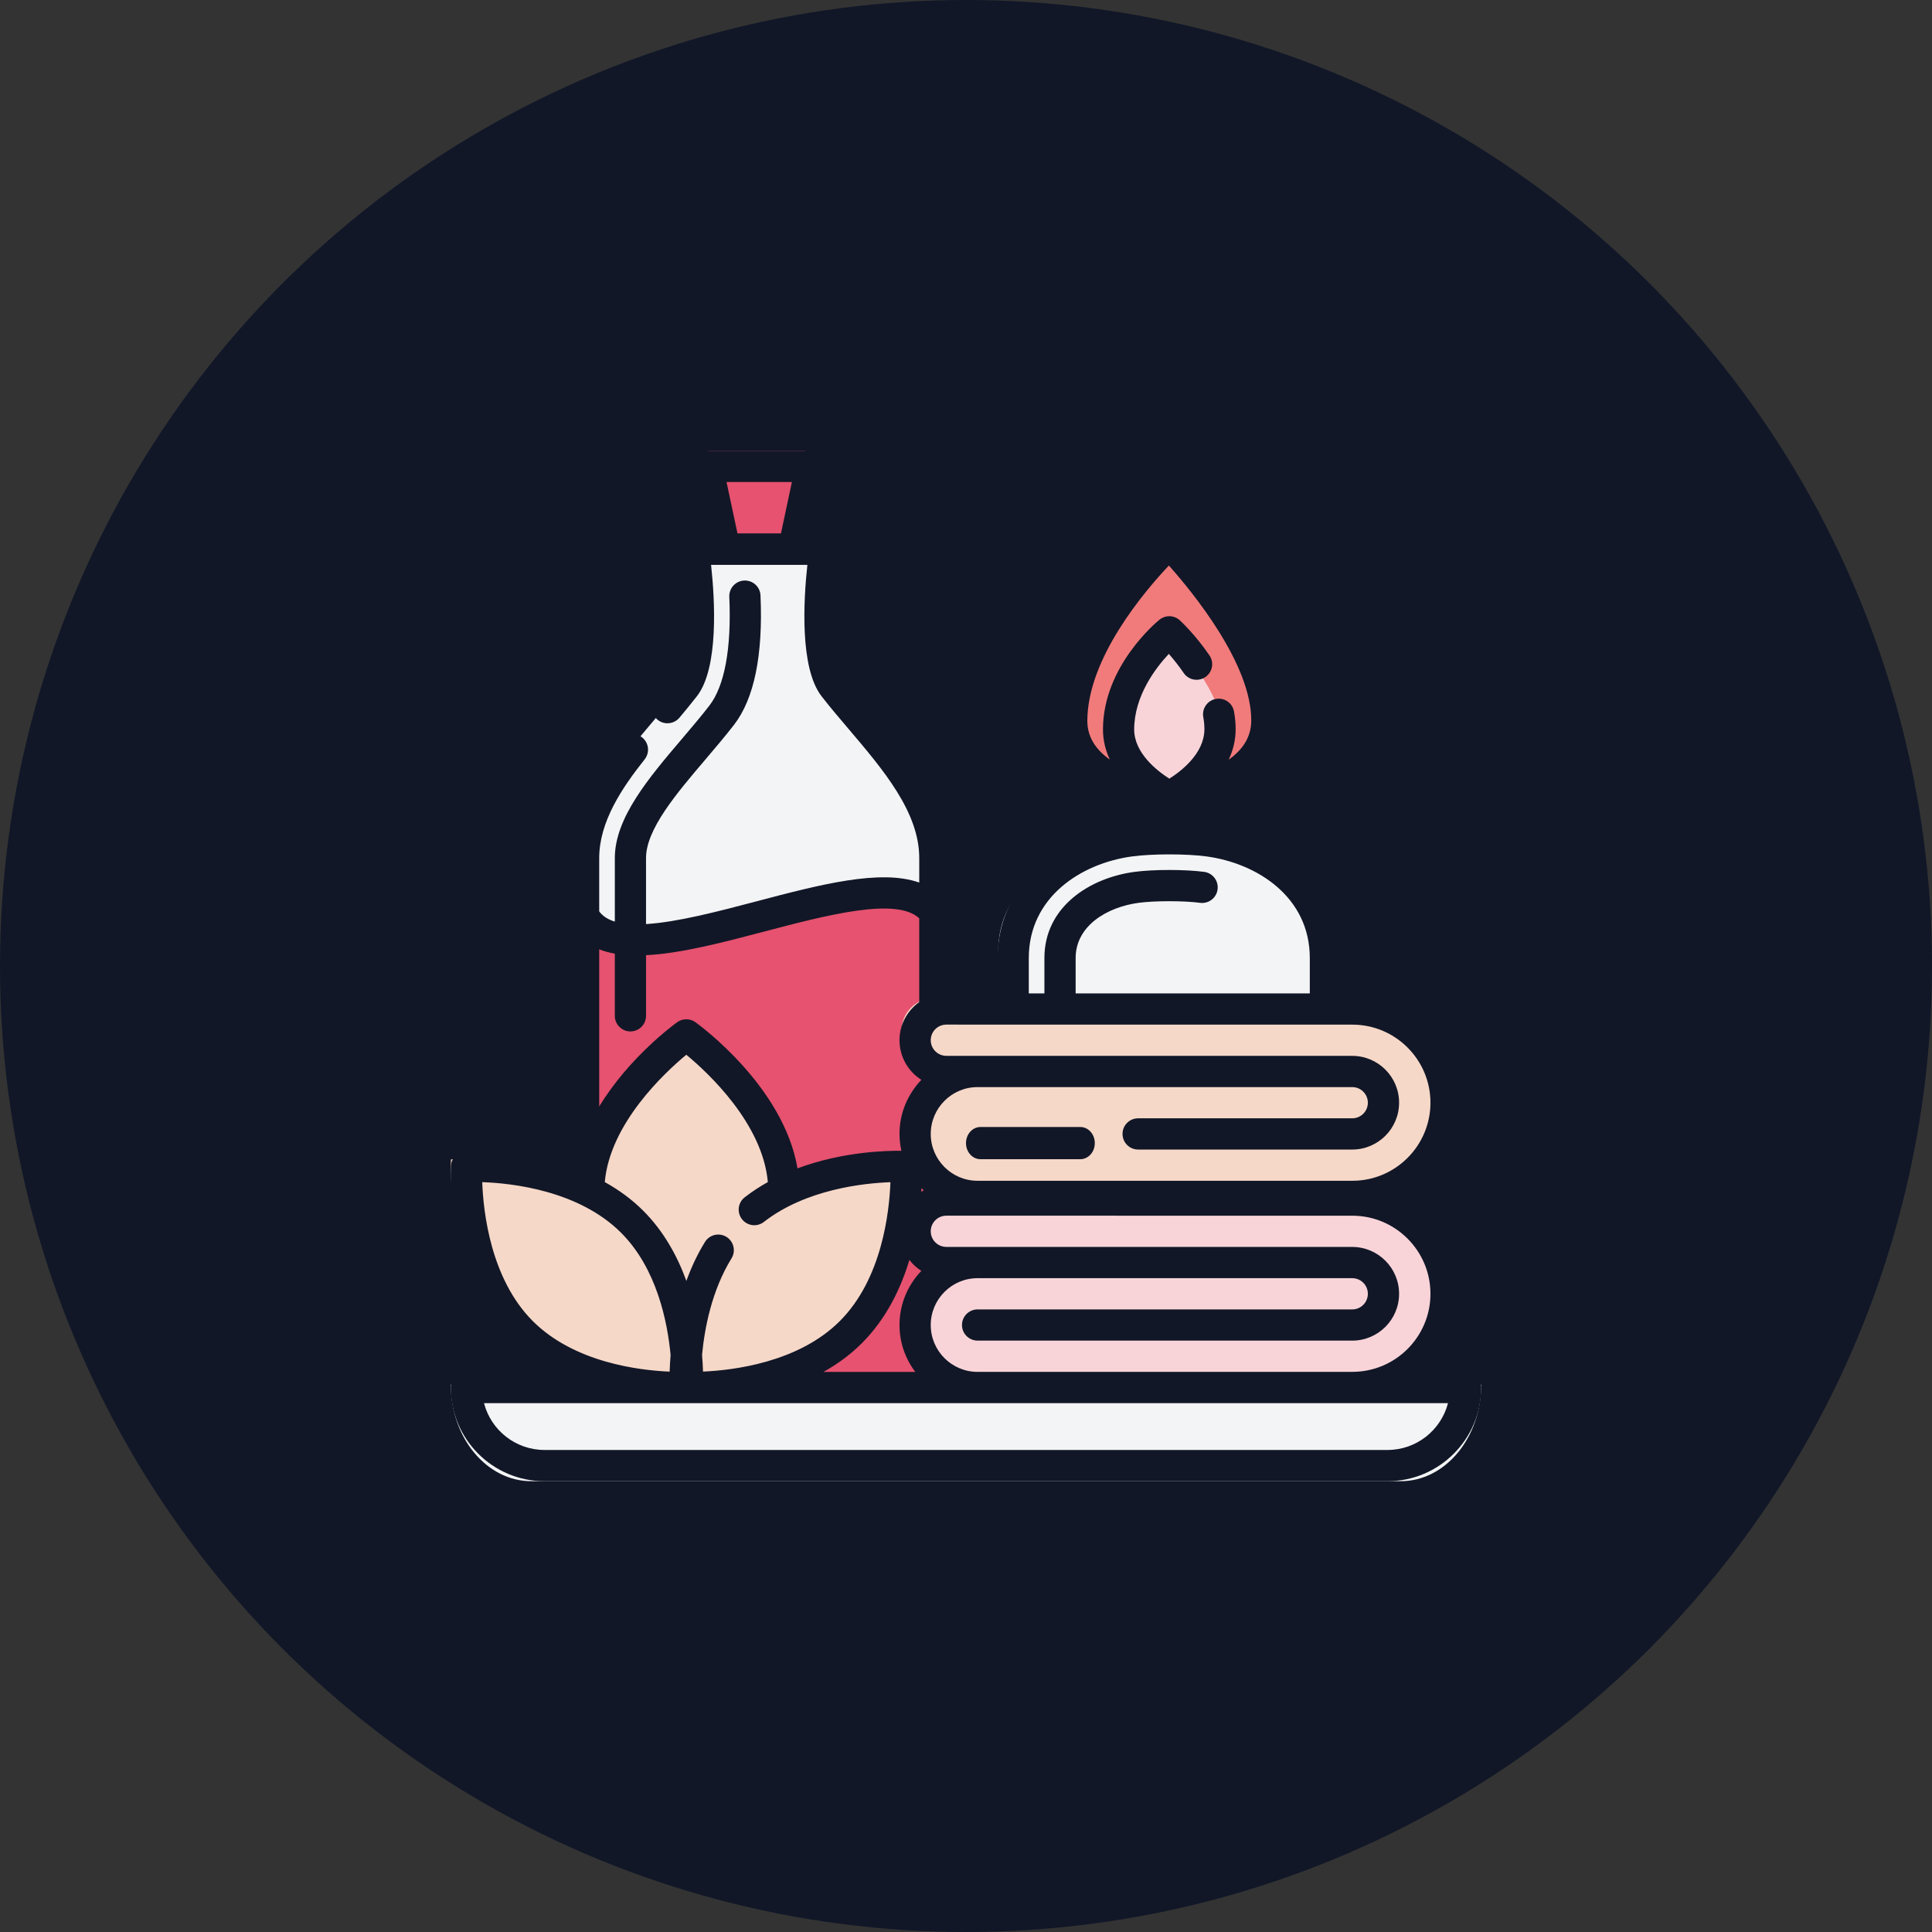
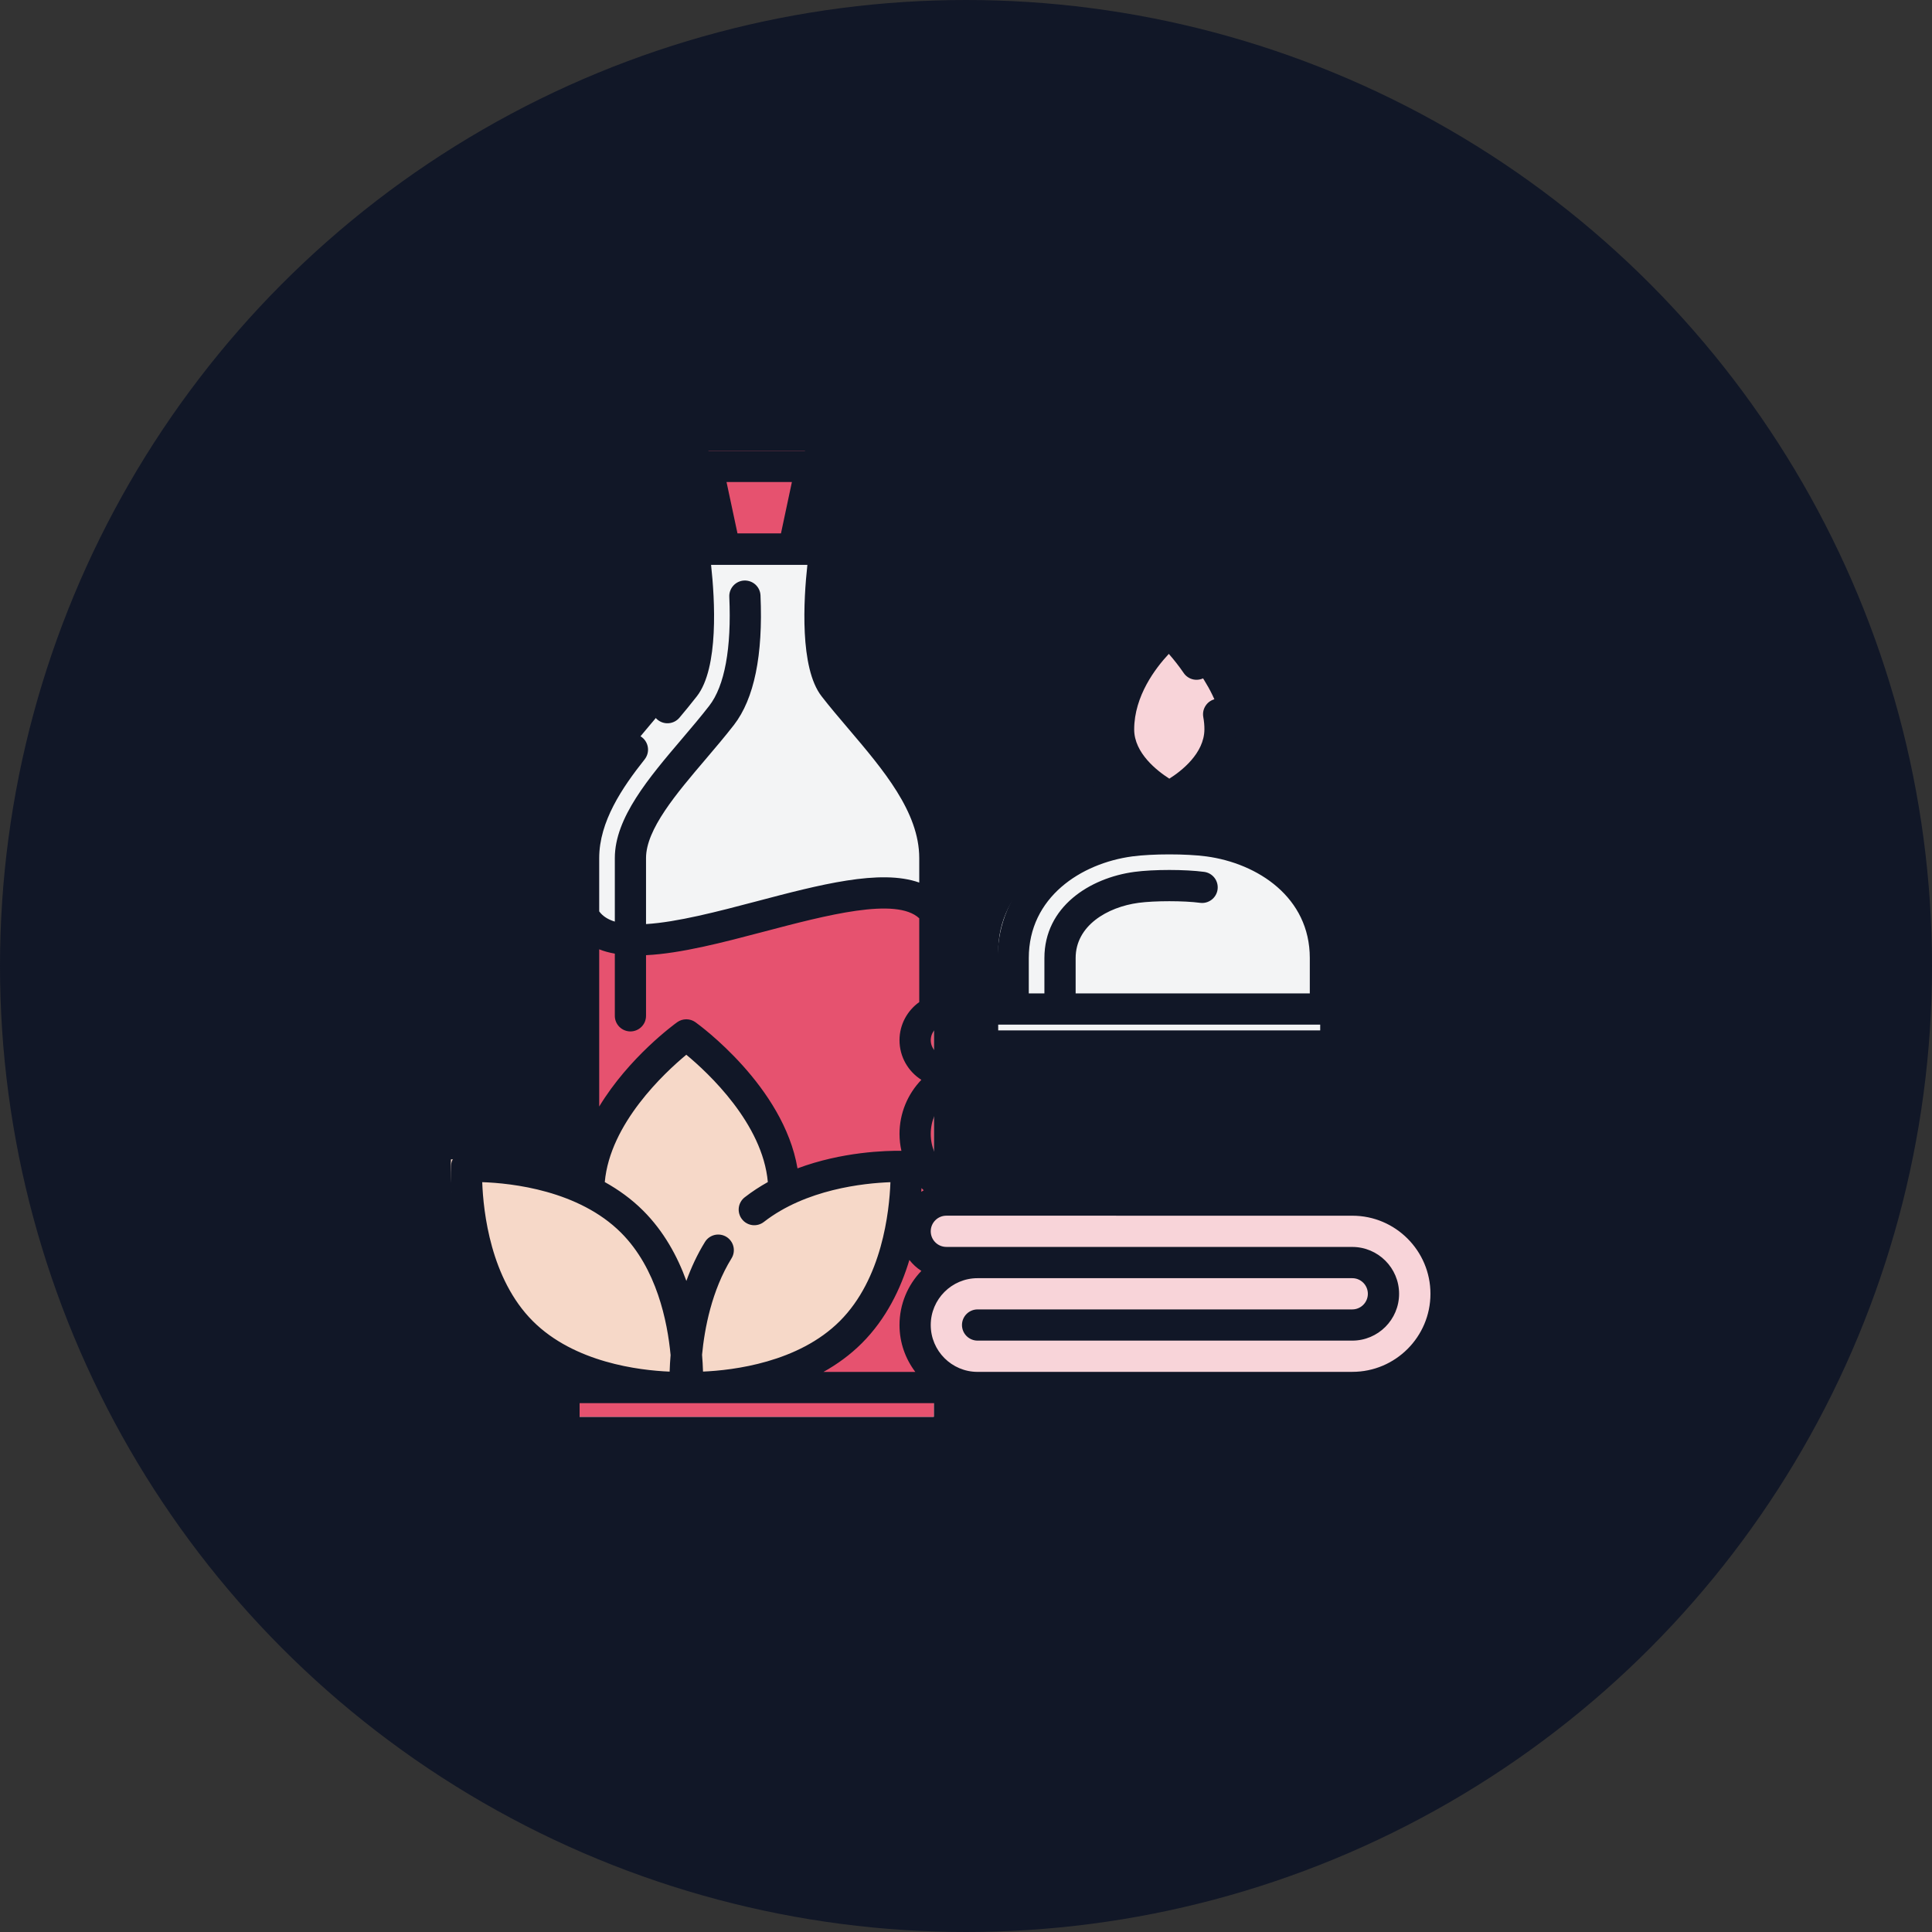
<svg xmlns="http://www.w3.org/2000/svg" width="60" height="60" viewBox="0 0 60 60" fill="none">
  <rect x="0" y="0" width="60" height="60" fill="#333333" stroke="none" />
  <circle cx="30" cy="30" r="30" fill="#111727" />
  <path d="M24.493 17H22.507L22 14H25L24.493 17Z" fill="#E6526F" />
  <path d="M29 44V26.731C29 24.676 27.064 22.92 25.838 21.33C25.073 20.338 25.562 17 25.562 17H21.438C21.438 17 21.927 20.338 21.162 21.33C19.936 22.92 18 24.676 18 26.731V44H29Z" fill="#F3F4F5" />
  <path d="M29 28.387C27.011 26.843 19.817 30.537 18 28.822V44H29V28.387Z" fill="#E6526F" />
  <path d="M31 32V29.558C31 27.628 32.697 26.321 34.75 26.064C35.438 25.979 36.562 25.979 37.25 26.064C39.303 26.321 41 27.628 41 29.558V32H31Z" fill="#F3F4F5" />
-   <path d="M33 22.607C32.996 24.667 36 25 36 25C36 25 38.989 24.682 39 22.607C39.013 20.141 36 17 36 17C36 17 33.005 19.859 33 22.607Z" fill="#F17B7B" />
  <path d="M35 22.959C34.998 24.246 36.5 25 36.5 25C36.5 25 37.995 24.255 38 22.959C38.006 21.417 36.5 20 36.5 20C36.5 20 35.002 21.241 35 22.959Z" fill="#F8D4D9" />
  <path d="M18 37.244C18 34.419 21 32 21 32C21 32 24 34.419 24 37.244L20.989 43L18 37.244Z" fill="#F6D8C8" />
  <path d="M19.248 37.752C21.178 39.683 20.995 42.995 20.995 42.995C20.995 42.995 17.683 43.178 15.752 41.248C13.822 39.317 14.005 36.005 14.005 36.005C14.005 36.005 17.317 35.822 19.248 37.752Z" fill="#F6D8C8" />
  <path d="M26.248 41.248C24.317 43.178 21.005 42.995 21.005 42.995C21.005 42.995 20.822 39.683 22.752 37.752C24.683 35.822 27.995 36.005 27.995 36.005C27.995 36.005 28.178 39.317 26.248 41.248Z" fill="#F6D8C8" />
-   <path d="M46 43C46 44.657 44.881 46 43.5 46H16.5C15.119 46 14 44.657 14 43H46Z" fill="#F3F4F5" />
  <path d="M29.992 38.999H29C28.448 38.999 28 38.552 28 38C28 37.448 28.448 37 29 37L42.001 37.001C43.657 37.001 45 38.344 45 40C45 41.657 43.657 42.999 42.001 42.999L30 43C28.895 43 28 42.105 28 41.001C28 39.897 28.895 39.001 30 39.001L29.992 38.999Z" fill="#F8D4D9" />
-   <path d="M29.992 32.999H29C28.448 32.999 28 32.552 28 32C28 31.448 28.448 31 29 31L42.001 31.001C43.657 31.001 45 32.344 45 34C45 35.657 43.657 36.999 42.001 36.999L30 37C28.895 37 28 36.105 28 35.001C28 33.897 28.895 33.001 30 33.001L29.992 32.999Z" fill="#F6D8C8" />
  <path d="M45.515 42.606H44.37C45.001 41.989 45.394 41.13 45.394 40.18C45.394 38.905 44.687 37.793 43.645 37.213C44.687 36.633 45.394 35.52 45.394 34.245C45.394 32.374 43.871 30.852 42 30.852H41.647V29.752C41.647 27.649 39.979 25.956 37.59 25.635C37.363 25.605 37.089 25.584 36.799 25.574V25.153C37.729 24.967 39.819 24.333 39.829 22.387C39.843 19.788 36.789 16.654 36.66 16.522C36.571 16.432 36.451 16.38 36.325 16.378C36.198 16.375 36.076 16.421 35.983 16.507C35.854 16.628 32.804 19.5 32.799 22.384C32.795 24.322 34.897 24.963 35.829 25.152V25.574C35.539 25.584 35.265 25.605 35.037 25.635C32.649 25.956 30.981 27.649 30.981 29.752V30.851L29.518 30.85V26.647C29.518 24.863 28.227 23.345 27.088 22.005C26.798 21.665 26.525 21.343 26.28 21.028C25.845 20.467 25.915 18.41 26.104 17.129C26.114 17.06 26.109 16.99 26.089 16.923C26.07 16.856 26.036 16.794 25.991 16.742C25.945 16.689 25.889 16.647 25.826 16.618C25.762 16.589 25.694 16.573 25.624 16.573H25.243L25.666 14.586C25.681 14.515 25.68 14.442 25.664 14.372C25.647 14.302 25.614 14.236 25.569 14.18C25.524 14.124 25.466 14.078 25.401 14.047C25.336 14.016 25.264 14 25.192 14L21.965 14C21.892 14 21.821 14.016 21.756 14.047C21.691 14.078 21.633 14.124 21.588 14.18C21.542 14.236 21.51 14.302 21.493 14.372C21.476 14.442 21.475 14.515 21.49 14.586L21.913 16.573H21.533C21.463 16.573 21.395 16.588 21.331 16.617C21.268 16.646 21.211 16.689 21.166 16.741C21.12 16.794 21.087 16.856 21.067 16.923C21.048 16.99 21.043 17.06 21.053 17.129C21.242 18.41 21.313 20.466 20.877 21.028C20.698 21.258 20.504 21.491 20.355 21.668C20.273 21.767 20.234 21.893 20.245 22.021C20.257 22.148 20.318 22.266 20.416 22.348C20.514 22.43 20.64 22.471 20.768 22.46C20.895 22.45 21.013 22.39 21.097 22.293C21.252 22.109 21.454 21.866 21.643 21.622C22.327 20.741 22.201 18.622 22.083 17.543H25.074C24.956 18.622 24.83 20.741 25.514 21.622C25.772 21.955 26.052 22.284 26.349 22.633C27.43 23.905 28.548 25.219 28.548 26.647V27.409C27.34 26.979 25.453 27.475 23.482 27.995C22.3 28.306 21.031 28.64 20.063 28.698V26.647C20.063 25.754 21.005 24.646 21.917 23.575C22.211 23.229 22.515 22.872 22.793 22.514C23.422 21.701 23.7 20.348 23.618 18.491C23.606 18.224 23.383 18.019 23.112 18.029C23.049 18.031 22.986 18.047 22.928 18.074C22.871 18.101 22.819 18.139 22.776 18.186C22.733 18.233 22.7 18.288 22.678 18.347C22.656 18.407 22.646 18.471 22.649 18.534C22.72 20.132 22.505 21.303 22.026 21.919C21.762 22.26 21.465 22.609 21.177 22.948C20.153 24.152 19.094 25.397 19.094 26.647V28.621C18.883 28.557 18.718 28.454 18.609 28.304V26.647C18.609 25.516 19.322 24.462 20.021 23.582C20.06 23.532 20.089 23.474 20.107 23.413C20.124 23.352 20.13 23.288 20.122 23.225C20.115 23.162 20.095 23.1 20.064 23.045C20.033 22.989 19.992 22.94 19.942 22.901C19.892 22.861 19.835 22.832 19.773 22.814C19.712 22.797 19.648 22.791 19.585 22.799C19.522 22.806 19.46 22.826 19.405 22.857C19.349 22.888 19.3 22.929 19.261 22.979C18.459 23.991 17.639 25.218 17.639 26.647V36.21C16.391 35.789 15.201 35.739 14.719 35.739C14.555 35.739 14.463 35.744 14.463 35.744C14.217 35.758 14.02 35.955 14.006 36.201C13.998 36.343 13.838 39.69 15.861 41.713C16.225 42.077 16.634 42.37 17.06 42.606H14.485C14.421 42.606 14.358 42.619 14.3 42.643C14.241 42.667 14.187 42.703 14.142 42.748C14.097 42.793 14.062 42.847 14.037 42.905C14.013 42.964 14 43.027 14 43.091C14 44.695 15.305 46 16.91 46H43.091C44.695 46 46 44.695 46 43.091C46 43.027 45.987 42.964 45.963 42.905C45.939 42.847 45.903 42.793 45.858 42.748C45.813 42.703 45.76 42.667 45.701 42.643C45.642 42.619 45.579 42.606 45.515 42.606ZM24.593 14.97L24.254 16.564H22.903L22.563 14.97H24.593ZM23.043 37.863C23.082 37.914 23.13 37.956 23.186 37.987C23.241 38.019 23.302 38.039 23.365 38.047C23.428 38.055 23.492 38.05 23.554 38.033C23.615 38.016 23.673 37.987 23.723 37.948C25.028 36.933 26.82 36.744 27.653 36.714C27.619 37.632 27.394 39.716 26.081 41.028C24.798 42.311 22.779 42.555 21.833 42.596C21.828 42.422 21.817 42.248 21.803 42.074C21.88 41.261 22.101 40.081 22.718 39.079C22.752 39.025 22.774 38.965 22.784 38.902C22.794 38.839 22.792 38.775 22.777 38.713C22.762 38.651 22.736 38.592 22.698 38.541C22.661 38.489 22.614 38.445 22.56 38.412C22.506 38.379 22.445 38.356 22.382 38.346C22.32 38.336 22.255 38.338 22.193 38.353C22.131 38.368 22.073 38.395 22.021 38.432C21.97 38.469 21.926 38.516 21.893 38.571C21.651 38.962 21.463 39.373 21.316 39.78C21.039 39.016 20.617 38.241 19.975 37.599C19.613 37.237 19.206 36.946 18.782 36.71C18.944 34.893 20.633 33.321 21.314 32.756C21.996 33.321 23.684 34.892 23.846 36.71C23.599 36.848 23.358 37.004 23.128 37.183C23.077 37.222 23.035 37.271 23.004 37.326C22.972 37.381 22.952 37.442 22.944 37.506C22.936 37.569 22.941 37.633 22.958 37.694C22.975 37.756 23.003 37.813 23.043 37.863ZM26.767 41.713C27.523 40.958 27.974 40.018 28.242 39.129C28.346 39.262 28.471 39.378 28.614 39.469C28.194 39.905 27.935 40.498 27.935 41.15C27.935 41.697 28.119 42.2 28.426 42.606H25.574C25.997 42.37 26.403 42.077 26.767 41.713ZM28.687 36.966C28.661 36.981 28.636 36.997 28.611 37.013C28.614 36.973 28.616 36.935 28.618 36.898C28.64 36.921 28.664 36.944 28.687 36.966ZM44.424 40.18C44.424 41.516 43.337 42.604 42 42.604L30.359 42.605C29.557 42.605 28.905 41.952 28.905 41.15C28.905 40.348 29.557 39.695 30.359 39.695C30.361 39.695 30.363 39.695 30.365 39.695H41.996C42.263 39.695 42.48 39.912 42.48 40.18C42.48 40.447 42.263 40.665 41.996 40.665H30.36C30.231 40.665 30.108 40.716 30.017 40.807C29.926 40.898 29.875 41.021 29.875 41.149C29.875 41.278 29.926 41.401 30.017 41.492C30.108 41.583 30.231 41.634 30.36 41.634H41.996C42.798 41.634 43.45 40.982 43.45 40.18C43.45 39.378 42.798 38.725 41.996 38.725H30.372C30.365 38.725 30.359 38.724 30.352 38.724H29.39C29.122 38.724 28.905 38.507 28.905 38.239C28.905 37.972 29.122 37.754 29.39 37.754L42 37.755C43.336 37.755 44.424 38.843 44.424 40.18ZM44.424 34.245C44.424 35.582 43.337 36.67 42 36.67L30.359 36.67C29.557 36.67 28.905 36.018 28.905 35.216C28.905 34.414 29.557 33.761 30.359 33.761C30.361 33.761 30.363 33.761 30.365 33.761H41.996C42.263 33.761 42.48 33.978 42.48 34.245C42.48 34.513 42.263 34.73 41.996 34.73H35.346C35.078 34.73 34.861 34.947 34.861 35.215C34.861 35.483 35.078 35.7 35.346 35.7H41.996C42.798 35.7 43.45 35.048 43.45 34.245C43.45 33.443 42.798 32.791 41.996 32.791H30.372C30.365 32.791 30.359 32.79 30.352 32.79H29.39C29.122 32.79 28.905 32.572 28.905 32.305C28.905 32.037 29.122 31.82 29.39 31.82L42 31.821C43.336 31.821 44.424 32.909 44.424 34.245ZM33.768 22.385C33.772 20.445 35.539 18.369 36.301 17.563C37.064 18.42 38.868 20.635 38.859 22.382C38.856 22.923 38.555 23.313 38.158 23.592C38.289 23.314 38.373 23 38.374 22.653C38.375 22.473 38.358 22.286 38.323 22.096C38.275 21.832 38.023 21.657 37.76 21.706C37.697 21.717 37.637 21.741 37.584 21.775C37.53 21.809 37.484 21.854 37.448 21.907C37.411 21.959 37.386 22.018 37.372 22.08C37.359 22.142 37.358 22.206 37.369 22.269C37.393 22.401 37.405 22.529 37.404 22.649C37.401 23.399 36.684 23.949 36.315 24.182C35.945 23.946 35.222 23.391 35.223 22.652C35.225 21.613 35.887 20.746 36.299 20.307C36.464 20.495 36.618 20.693 36.76 20.899C36.795 20.952 36.841 20.997 36.895 21.032C36.948 21.067 37.007 21.091 37.07 21.103C37.133 21.115 37.197 21.114 37.259 21.101C37.322 21.088 37.381 21.063 37.433 21.027C37.486 20.991 37.531 20.946 37.566 20.892C37.601 20.839 37.625 20.78 37.637 20.717C37.649 20.654 37.648 20.59 37.635 20.528C37.622 20.466 37.597 20.406 37.561 20.354C37.122 19.709 36.661 19.283 36.642 19.265C36.556 19.186 36.445 19.141 36.329 19.137C36.213 19.134 36.099 19.172 36.009 19.245C35.938 19.303 34.257 20.683 34.254 22.65C34.253 22.997 34.336 23.311 34.467 23.59C34.069 23.31 33.767 22.922 33.768 22.385ZM31.95 29.752C31.95 27.87 33.565 26.811 35.166 26.596C35.788 26.513 36.839 26.513 37.462 26.596C39.062 26.811 40.677 27.87 40.677 29.752V30.851L33.405 30.851V29.752C33.405 28.749 34.386 28.169 35.36 28.038C35.859 27.971 36.769 27.971 37.268 28.038C37.533 28.074 37.778 27.887 37.813 27.622C37.83 27.494 37.796 27.366 37.718 27.263C37.64 27.161 37.525 27.094 37.397 27.077C36.81 26.998 35.818 26.998 35.231 27.077C33.839 27.264 32.435 28.163 32.435 29.752V30.851L31.95 30.851V29.752H31.95ZM19.094 29.616V31.539C19.093 31.603 19.104 31.667 19.128 31.727C19.152 31.787 19.188 31.841 19.233 31.887C19.278 31.933 19.332 31.969 19.391 31.994C19.45 32.019 19.514 32.032 19.578 32.032C19.643 32.032 19.706 32.019 19.766 31.994C19.825 31.969 19.879 31.933 19.924 31.887C19.969 31.841 20.005 31.787 20.029 31.727C20.052 31.667 20.064 31.603 20.063 31.539V29.664C21.149 29.611 22.449 29.269 23.728 28.932C25.661 28.423 27.837 27.85 28.548 28.519V31.121C28.178 31.385 27.935 31.817 27.935 32.305C27.935 32.822 28.206 33.277 28.614 33.535C28.194 33.971 27.935 34.564 27.935 35.216C27.936 35.392 27.955 35.567 27.994 35.739C27.52 35.733 26.156 35.766 24.767 36.285C24.335 33.737 21.718 31.832 21.596 31.745C21.514 31.686 21.415 31.655 21.314 31.655C21.213 31.655 21.114 31.686 21.032 31.745C20.944 31.808 19.537 32.832 18.609 34.364V29.482C18.759 29.542 18.921 29.586 19.094 29.616ZM14.976 36.713C15.89 36.744 17.972 36.967 19.289 38.285C20.394 39.39 20.728 41.04 20.826 42.082C20.811 42.254 20.802 42.425 20.796 42.597C19.853 42.558 17.836 42.317 16.547 41.028C15.234 39.715 15.009 37.63 14.976 36.713ZM43.091 45.03H16.91C16.008 45.03 15.247 44.411 15.031 43.576H44.969C44.753 44.411 43.993 45.03 43.091 45.03Z" fill="#111727" />
-   <path d="M33.55 35H30.45C30.201 35 30 35.224 30 35.5C30 35.776 30.201 36 30.45 36H33.55C33.799 36 34 35.776 34 35.5C34 35.224 33.799 35 33.55 35Z" fill="#111727" />
</svg>